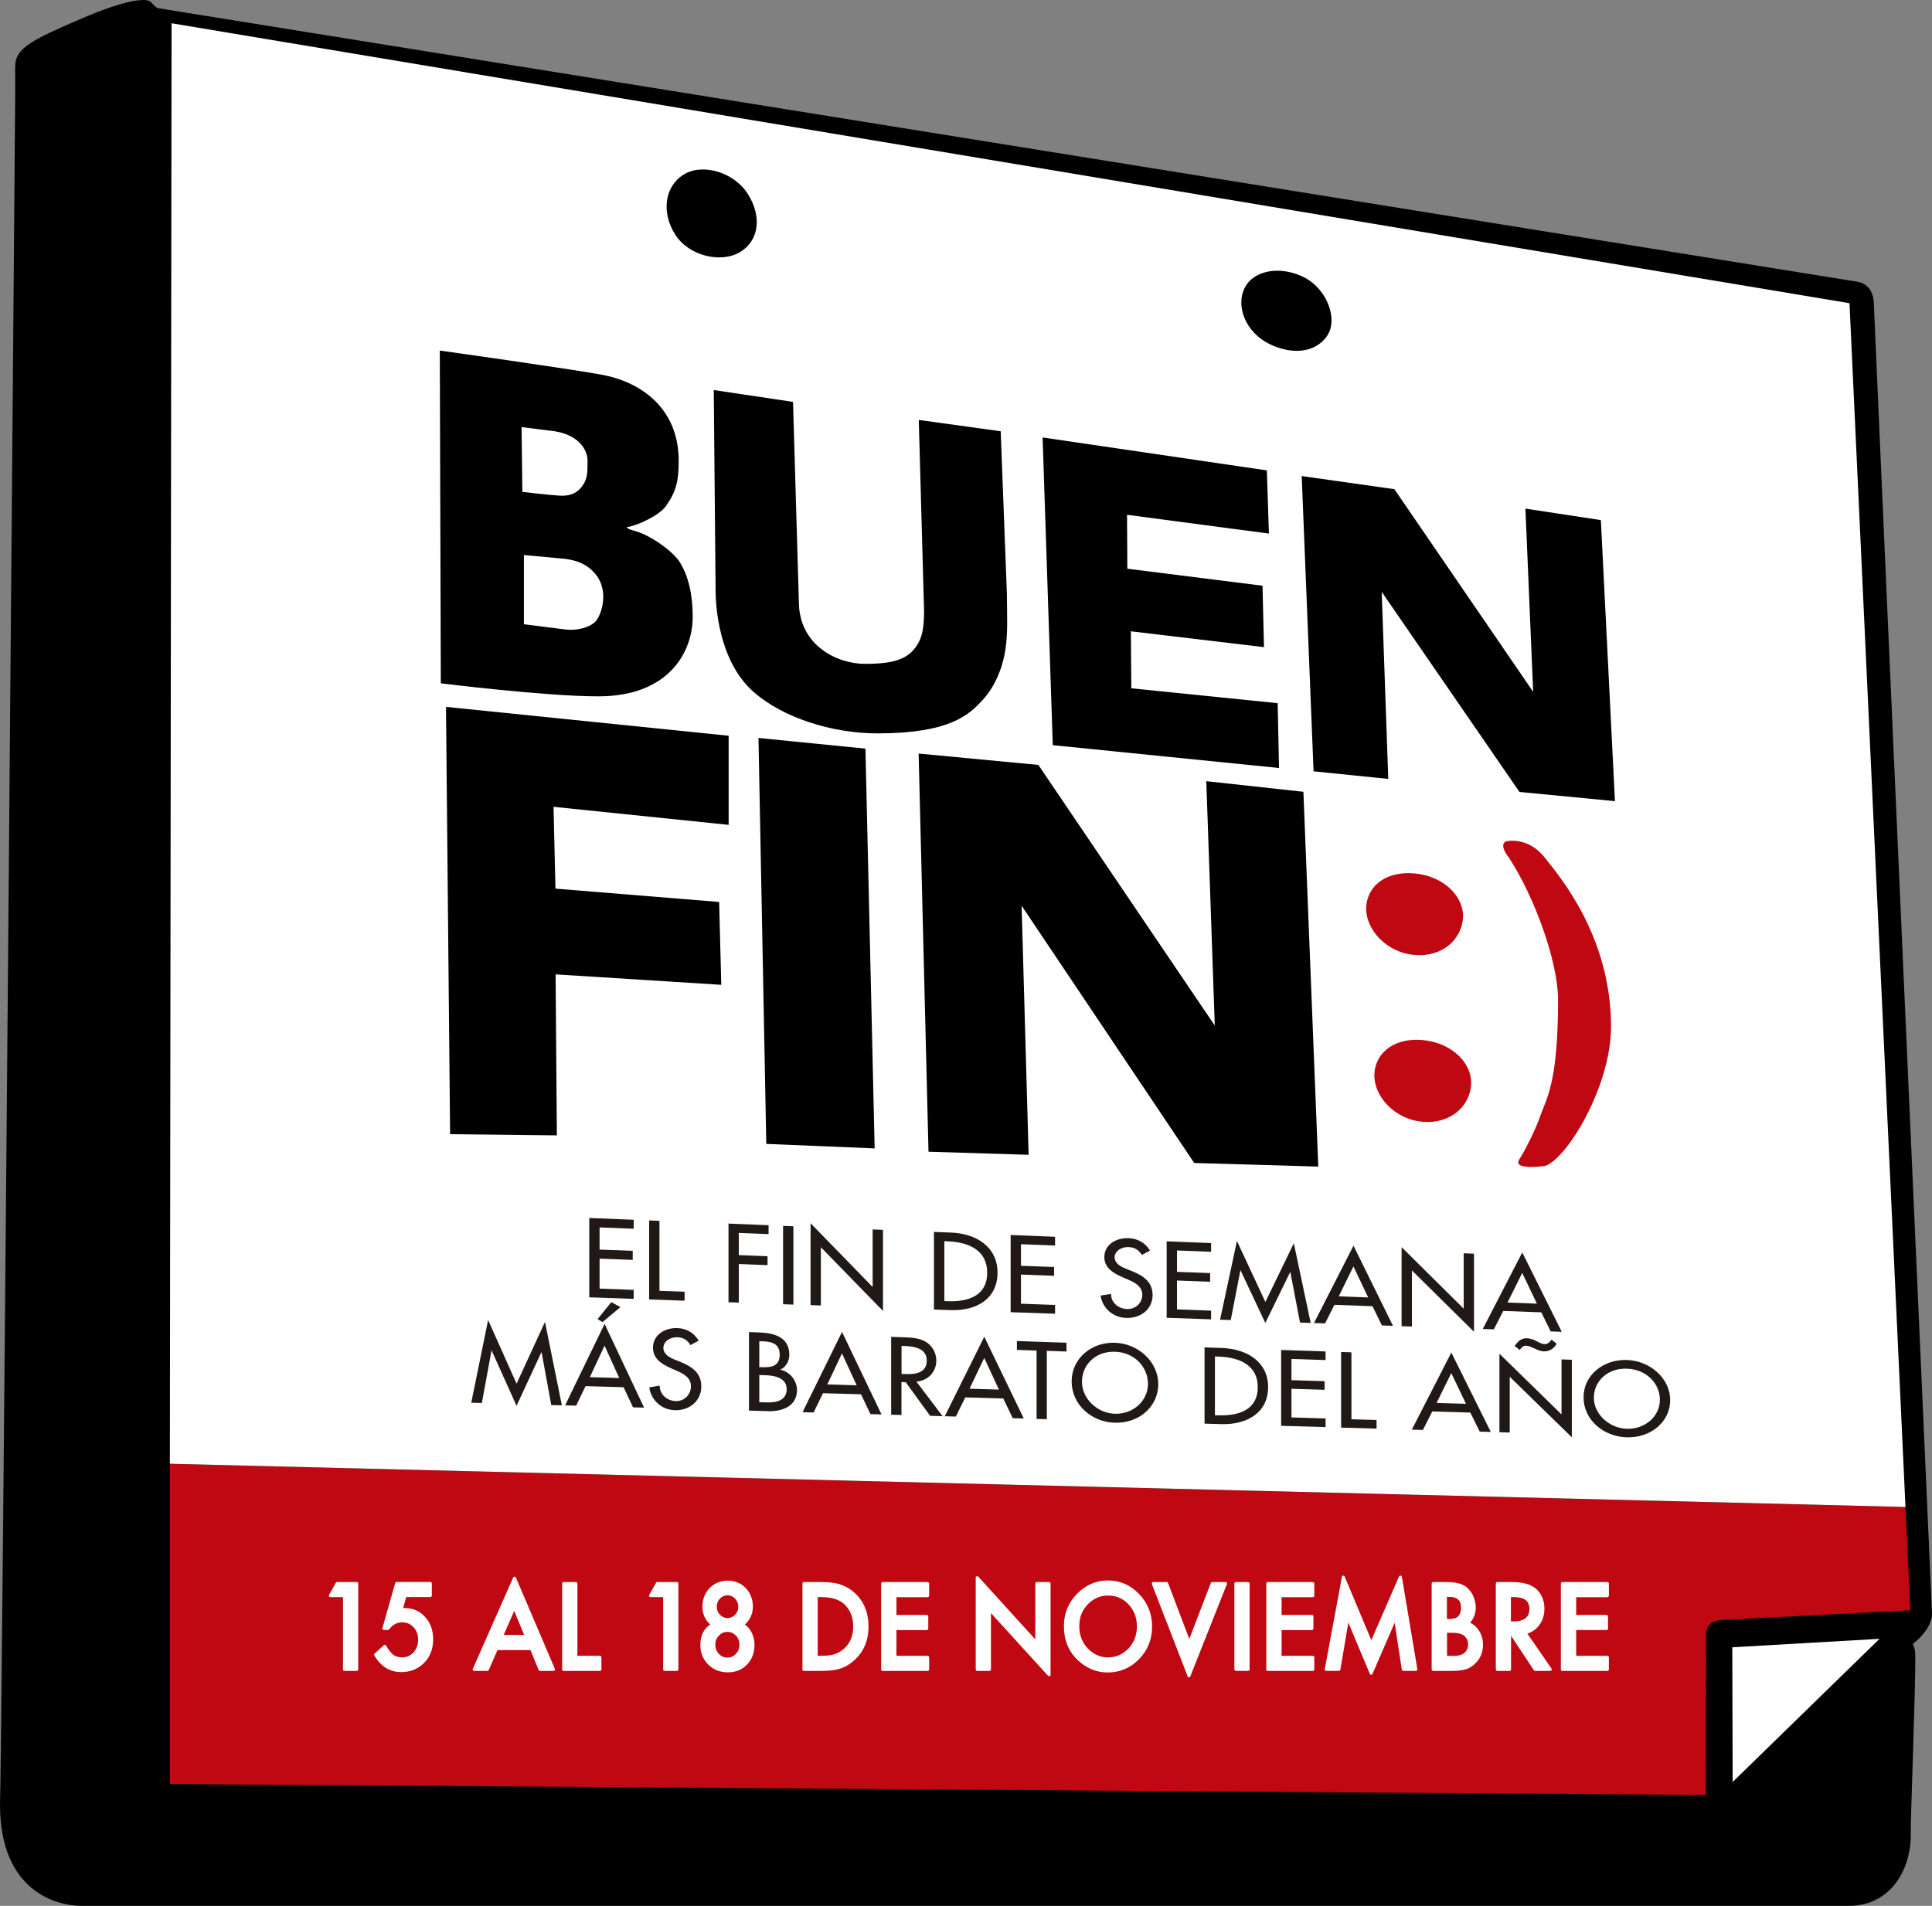
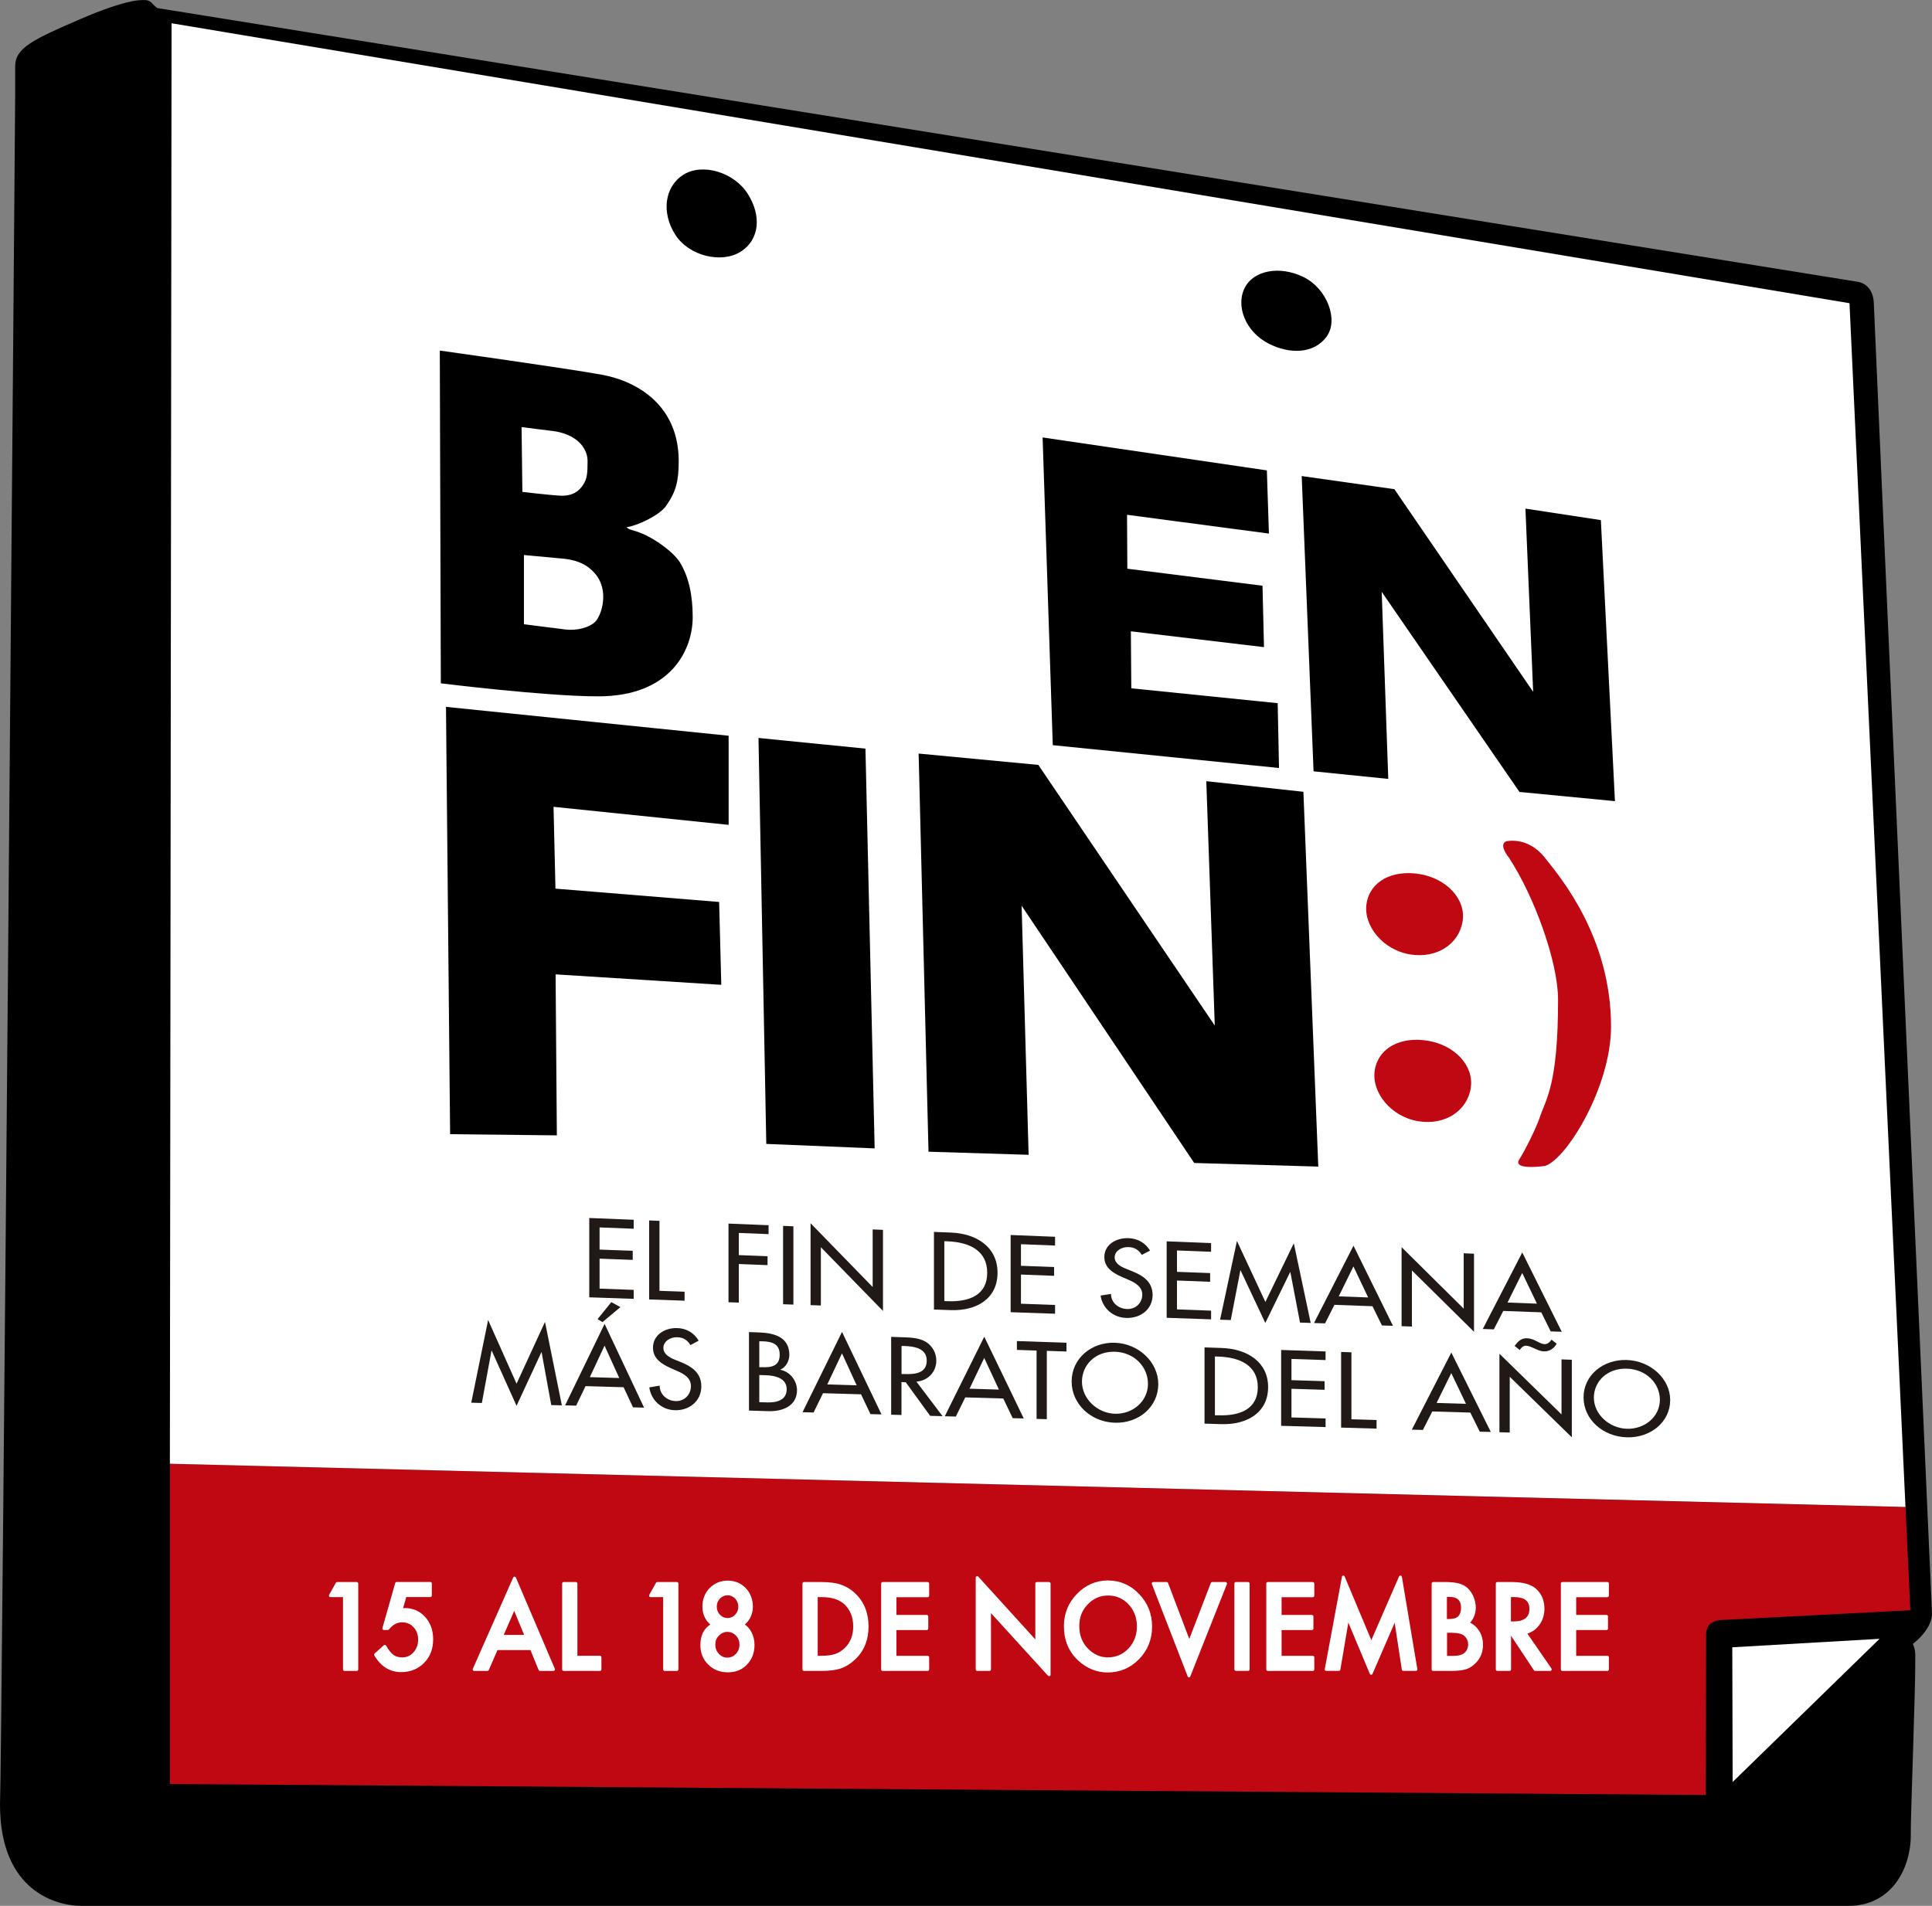
<svg xmlns="http://www.w3.org/2000/svg" id="Capa_2" data-name="Capa 2" viewBox="0 0 262.26 258.78">
  <rect x="0" y="0" width="262.26" height="258.78" fill="#808080" stroke="none" />
  <defs>
    <style>
      .cls-1, .cls-2, .cls-3, .cls-4 {
        stroke-width: 0px;
      }

      .cls-2 {
        fill: #211915;
      }

      .cls-3 {
        fill: #bf0811;
      }

      .cls-4 {
        fill: #fff;
      }
    </style>
  </defs>
  <g id="Capa_1-2" data-name="Capa 1">
    <g>
      <path class="cls-1" d="m21.33,1.09l230.9,37.18s2.03.24,2.13,2.87c.15,4,7.9,177.92,7.9,177.92.04,1.91-2.02,3.75-2.61,4.15,0,0,.33.58.34,1.46.06,4.35-.65,22.18-.61,24.25.1,4.71-2.59,9.86-8.45,9.86H11.06c-3.33,0-11.06-1.92-11.06-13.76C.25,239.79,2.06,13.16,2.06,13.16v-4.17c0-2.47,2.41-3.62,8.78-6.37C13.77,1.35,16.87.23,18.8.04c1.82-.18,1.53.28,2.53,1.05Z" />
      <path class="cls-3" d="m23.06,198.75l235.6,5.88.66,14.01-25.72,1.33s-1.06.04-1.57.65c-.52.61-.43,1.48-.43,1.48l-.05,21.62-208.49-1.49v-43.46Z" />
      <polygon class="cls-4" points="235.2 241.96 235.15 223.67 255.14 222.52 235.2 241.96" />
      <polygon class="cls-4" points="23.29 3.16 23.06 198.75 258.66 204.62 251.06 41.17 23.29 3.16" />
      <path class="cls-1" d="m180.12,45.65c-1.76,2.47-5.11,2.43-7.88,1.02-3.21-1.63-4.5-5.14-3.29-7.56,1.2-2.42,4.79-3.08,8.02-1.48,3.22,1.6,4.72,5.81,3.15,8.01Z" />
      <path class="cls-1" d="m101.51,26.33c1.87,2.94,1.62,6.2-.96,7.84-2.58,1.64-7.04.62-8.9-2.33-1.87-2.94-1.47-6.47,1.11-8.11,2.58-1.64,6.89-.35,8.75,2.6Z" />
      <g>
        <path class="cls-2" d="m79.99,165.38l6.03.24v1.22l-4.63-.18v3.01l4.5.17v1.23l-4.5-.17v4.07l4.63.17v1.22l-6.03-.21v-10.77Z" />
        <path class="cls-2" d="m89.52,175.27l3.41.12v1.22l-4.81-.17v-10.73l1.4.06v9.5Z" />
        <path class="cls-2" d="m100.29,167.42v3l3.9.15v1.21l-3.9-.15v5.24l-1.4-.05v-10.68l5.44.22v1.21l-4.04-.16Z" />
        <path class="cls-2" d="m107.7,177.14l-1.4-.05v-10.64l1.4.06v10.63Z" />
        <path class="cls-2" d="m110.03,166.09l8.43,8.66v-7.82l1.4.06v11.01l-8.43-8.65v7.91l-1.4-.05v-11.13Z" />
        <path class="cls-2" d="m126.79,167.27l2.32.09c3.44.14,6.3,1.95,6.3,5.45s-2.8,5.2-6.35,5.08l-2.28-.08v-10.54Zm1.4,9.39l.49.02c2.86.1,5.33-.81,5.33-3.86s-2.47-4.15-5.33-4.27l-.49-.02v8.13Z" />
        <path class="cls-2" d="m137.19,167.69l6.03.24v1.19l-4.63-.18v2.93l4.5.17v1.19l-4.5-.17v3.96l4.63.17v1.19l-6.03-.21v-10.49Z" />
        <path class="cls-2" d="m154.99,170.38c-.42-.66-.95-1.02-1.8-1.05-.89-.04-1.88.49-1.88,1.4,0,.82.86,1.28,1.56,1.55l.8.32c1.59.64,2.79,1.5,2.79,3.24,0,1.89-1.58,3.18-3.59,3.11-1.82-.06-3.23-1.36-3.47-3.04l1.42-.22c-.02,1.15.97,2.01,2.17,2.05,1.21.04,2.07-.86,2.07-1.95s-.97-1.64-1.94-2.05l-.77-.33c-1.28-.56-2.44-1.28-2.44-2.73,0-1.69,1.61-2.63,3.31-2.56,1.25.05,2.28.66,2.89,1.69l-1.12.58Z" />
        <path class="cls-2" d="m158.37,168.55l6.03.24v1.18l-4.63-.18v2.9l4.5.17v1.18l-4.5-.17v3.92l4.63.17v1.18l-6.03-.21v-10.38Z" />
        <path class="cls-2" d="m168.41,172.46h-.03s-1.31,6.78-1.31,6.78l-1.45-.05,2.29-10.69,3.86,8.28,3.86-7.97,2.29,10.82-1.45-.05-1.31-6.85h-.03s-3.37,6.9-3.37,6.9l-3.37-7.16Z" />
        <path class="cls-2" d="m181.15,177.16l-1.28,2.53-1.5-.05,5.36-10.5,5.36,10.88-1.5-.05-1.28-2.61-5.15-.19Zm2.58-5.22l-2,4.08,3.99.15-2-4.22Z" />
        <path class="cls-2" d="m190.26,169.34l8.43,8.35v-7.52l1.4.06v10.6l-8.43-8.33v7.62l-1.4-.05v-10.71Z" />
        <path class="cls-2" d="m204.06,178l-1.28,2.5-1.5-.05,5.36-10.39,5.36,10.77-1.5-.05-1.28-2.59-5.15-.19Zm2.58-5.17l-2,4.03,3.99.15-2-4.18Z" />
        <path class="cls-2" d="m66.75,183.38h-.03s-1.31,7.12-1.31,7.12l-1.44-.04,2.29-11.23,3.86,8.65,3.86-8.39,2.29,11.33-1.44-.04-1.31-7.17h-.03s-3.37,7.27-3.37,7.27l-3.37-7.48Z" />
        <path class="cls-2" d="m79.49,188.2l-1.28,2.66-1.5-.04,5.36-11.06,5.36,11.37-1.5-.04-1.28-2.73-5.15-.15Zm2.58-5.5l-2,4.29,3.99.12-2-4.41Zm2.15-5.22l-2.44,2.04-.66-.41,1.86-2.3,1.24.67Z" />
        <path class="cls-2" d="m93.73,182.64c-.42-.68-.95-1.04-1.8-1.07-.89-.03-1.88.52-1.88,1.46,0,.84.86,1.31,1.56,1.59l.8.32c1.59.65,2.79,1.52,2.79,3.31,0,1.94-1.58,3.29-3.59,3.23-1.82-.05-3.23-1.37-3.47-3.1l1.41-.24c-.01,1.18.97,2.06,2.17,2.1,1.21.04,2.07-.9,2.07-2.03s-.97-1.68-1.94-2.09l-.77-.34c-1.28-.57-2.44-1.3-2.44-2.79,0-1.74,1.61-2.72,3.31-2.66,1.25.04,2.28.66,2.89,1.71l-1.12.6Z" />
        <path class="cls-2" d="m101.67,180.87l1.37.05c2.12.07,4.11.66,4.11,3.06,0,.78-.45,1.66-1.21,1.98v.03c1.33.27,2.25,1.52,2.25,2.76,0,2.13-1.92,2.92-3.9,2.86l-2.62-.08v-10.66Zm1.4,4.77h.36c1.33.05,2.41-.17,2.41-1.69s-1.07-1.79-2.38-1.83h-.39s0,3.52,0,3.52Zm0,4.75l1.07.03c1.3.04,2.65-.29,2.65-1.8s-1.61-1.86-2.86-1.89l-.86-.03v3.69Z" />
        <path class="cls-2" d="m111.72,189.17l-1.28,2.62-1.5-.04,5.36-10.9,5.36,11.2-1.5-.04-1.28-2.69-5.15-.15Zm2.58-5.42l-2,4.23,3.99.12-2-4.35Z" />
        <path class="cls-2" d="m127.96,192.29l-1.7-.05-3.31-4.56-.58-.02v4.47l-1.4-.04v-10.57l1.7.06c1,.03,2.07.08,2.96.59.94.55,1.47,1.56,1.47,2.56,0,1.51-1.07,2.73-2.7,2.87l3.55,4.69Zm-5.59-5.72h.45c1.43.06,2.98-.14,2.98-1.82s-1.67-1.94-3.05-1.99h-.37s0,3.81,0,3.81Z" />
        <path class="cls-2" d="m131.03,189.74l-1.28,2.6-1.5-.04,5.36-10.8,5.36,11.1-1.5-.04-1.28-2.67-5.15-.15Zm2.58-5.37l-2,4.19,3.99.12-2-4.31Z" />
        <path class="cls-2" d="m142.11,192.7l-1.4-.04v-9.28l-2.67-.09v-1.2l6.73.23v1.19l-2.67-.09v9.27Z" />
        <path class="cls-2" d="m157.23,187.93c0,3.09-2.64,5.34-5.88,5.25-3.25-.09-5.88-2.51-5.88-5.61s2.67-5.36,5.88-5.25c3.22.11,5.88,2.64,5.88,5.61Zm-1.4-.04c0-2.29-1.85-4.27-4.48-4.35-2.64-.09-4.48,1.78-4.48,4.07s2.06,4.28,4.48,4.35c2.43.07,4.48-1.7,4.48-4.07Z" />
        <path class="cls-2" d="m163.52,182.95l2.32.08c3.44.12,6.3,1.88,6.3,5.31s-2.8,5.13-6.35,5.03l-2.28-.07v-10.36Zm1.4,9.22h.49c2.86.1,5.33-.82,5.33-3.81s-2.47-4.07-5.33-4.16l-.49-.02v7.99Z" />
        <path class="cls-2" d="m173.91,183.3l6.03.2v1.17l-4.63-.15v2.88l4.5.14v1.17l-4.5-.14v3.89l4.63.14v1.17l-6.03-.17v-10.31Z" />
        <path class="cls-2" d="m183.45,192.71l3.41.1v1.17l-4.81-.14v-10.27l1.4.05v9.09Z" />
        <path class="cls-2" d="m194.43,191.64l-1.28,2.52-1.5-.04,5.36-10.47,5.36,10.78-1.5-.04-1.28-2.59-5.15-.15Zm2.58-5.21l-2,4.06,3.99.12-2-4.18Z" />
        <path class="cls-2" d="m203.54,183.81l8.43,8.24v-7.47l1.4.05v10.53l-8.43-8.22v7.57l-1.4-.04v-10.65Zm2.07-1.06l.04-.07c.4-.51.82-.99,1.61-.97.51.02.94.19,1.33.4.39.2.74.39,1.07.4.43.02.75-.31.95-.61l.7.55c-.34.62-.94,1.07-1.76,1.04-.42-.01-.83-.2-1.24-.39-.39-.17-.77-.36-1.16-.38-.37-.01-.7.31-.85.59l-.7-.56Z" />
        <path class="cls-2" d="m226.72,190.09c0,2.98-2.64,5.16-5.88,5.07-3.25-.09-5.88-2.43-5.88-5.43s2.67-5.18,5.88-5.07c3.22.11,5.88,2.56,5.88,5.43Zm-1.4-.04c0-2.21-1.85-4.13-4.48-4.21-2.64-.09-4.48,1.71-4.48,3.94s2.06,4.14,4.48,4.22c2.43.07,4.48-1.64,4.48-3.94Z" />
      </g>
      <polygon class="cls-1" points="60.54 95.98 98.91 99.9 98.91 112 75.14 109.55 75.4 120.66 97.62 122.47 97.91 133.72 75.42 132.3 75.59 154.16 61.1 154 60.54 95.98" />
      <polygon class="cls-1" points="102.96 100.2 117.48 101.65 118.73 155.93 104.02 155.32 102.96 100.2" />
      <polygon class="cls-1" points="124.7 102.32 140.95 103.86 164.9 139.25 163.75 106.07 176.93 107.51 178.95 158.4 162.11 157.91 138.68 122.98 139.63 156.8 126.04 156.38 124.7 102.32" />
      <path class="cls-3" d="m198.54,125.12c-.5,3.03-3.45,5.07-7.13,4.47-3.67-.6-6.39-3.9-5.9-6.93.5-3.03,3.51-4.58,7.19-3.98,3.67.6,6.33,3.41,5.84,6.44Z" />
      <path class="cls-3" d="m199.65,147.76c-.5,3.04-3.45,5.08-7.13,4.48-3.67-.6-6.39-3.9-5.9-6.94.5-3.04,3.52-4.59,7.19-3.99,3.67.6,6.33,3.41,5.83,6.45Z" />
      <path class="cls-1" d="m92.33,76.41c-.9-1.5-3.9-3.66-6.08-4.3-.65-.19-.91-.22-1.19-.53,1.42-.18,4.44-1.59,5.35-2.88,1.36-1.94,1.72-3.35,1.72-6.1,0-7.43-5.45-10.81-10.44-11.72-4.82-.88-21.99-3.28-21.99-3.28l.14,45.18s14.18,1.77,21.37,1.77c9.79,0,12.82-6.25,12.82-10.75,0-2.96-.52-5.43-1.71-7.4Zm-21.53-18.42l4.59.58c3.39.59,4.39,2.69,4.37,4.04-.02,1.46.02,2.29-.63,3.26-.57.86-1.46,1.53-3.18,1.43-1.5-.09-5.04-.51-5.04-.51l-.11-8.81Zm10.06,26.37c-.8.86-2.6,1.31-4.13,1.11-1.93-.24-5.61-.71-5.61-.71v-9.4s5.59.52,5.59.52c2.11.27,3.15,1.02,3.93,1.85,2.17,2.32,1.02,5.76.22,6.63Z" />
-       <path class="cls-1" d="m124.72,57.02l11.12,1.54.84,22.05c0,2.67.18,5.34-.23,7.79-.41,2.47-1.49,5.01-3.19,6.79-1.7,1.78-4.2,4.39-14.15,4.39-6.21,0-12.83-2.15-16.76-5.58-4.75-4.13-5.21-11.6-5.21-13.82l-.25-27.22,10.76,1.61.79,27.08c0,6.11,5.35,8.49,8.96,8.49,2.97,0,5.12-.34,6.43-1.71,1.31-1.37,1.61-2.92,1.61-5.43l-.72-25.98Z" />
      <path class="cls-1" d="m141.54,59.4l30.43,4.47.28,8.58-19.26-2.55.04,7.32,18.35,2.31.2,8.34-18.07-2.15.06,7.74,19.87,2.02.18,8.8-30.71-3.1-1.38-41.77Z" />
      <path class="cls-1" d="m176.7,64.64l12.58,1.78,18.84,27.52-1.05-24.88,10.24,1.56,1.91,38.16-12.96-1.25-18.7-27.17.89,25.4-10.14-1.03-1.61-40.09Z" />
      <path class="cls-3" d="m204.49,114.23s2.85-.7,5.15,2.15c2.29,2.85,9.05,10.95,9.05,23.02,0,8.08-5.93,17.87-8.93,18.91,0,0-4.56.67-3.51-.91.64-.96,2.24-4.12,2.75-5.64.86-2.57,2.5-4.43,2.5-16.02,0-5.14-3.22-14.02-6.66-19.27,0,0-1.51-1.82-.35-2.25Z" />
      <g>
        <path class="cls-4" d="m48.43,214.81h-2.67c-.07,0-.14.04-.17.1l-.92,1.65c-.03.06-.03.14,0,.2.04.06.1.1.17.1h1.72v9.82c0,.11.09.2.2.2h1.67c.11,0,.2-.09.2-.2v-11.67c0-.11-.09-.2-.2-.2Z" />
        <path class="cls-4" d="m54.89,218.36c-.05,0-.11,0-.17,0l.43-1.51h3.27c.11,0,.2-.09.2-.2v-1.65c0-.11-.09-.2-.2-.2h-4.58c-.09,0-.17.06-.19.14l-1.74,6.13c-.02.06,0,.12.03.17.04.05.1.08.16.08h.55c.06,0,.12-.03.16-.08.51-.65,1.1-.96,1.79-.96.62,0,1.13.22,1.54.67.41.43.62,1,.62,1.69s-.21,1.24-.63,1.72c-.42.46-.92.68-1.54.68-.47,0-.87-.11-1.18-.34-.33-.24-.66-.66-1-1.26-.03-.05-.08-.09-.14-.1-.06-.01-.12,0-.16.05l-1.26,1.13c-.07.06-.09.17-.04.25.88,1.51,2.11,2.27,3.65,2.27,1.24,0,2.29-.42,3.11-1.25.82-.83,1.23-1.9,1.23-3.18s-.37-2.26-1.09-3.06c-.73-.81-1.67-1.21-2.8-1.21Z" />
        <path class="cls-4" d="m70.02,214.2c-.03-.07-.1-.12-.18-.12h0c-.08,0-.15.05-.18.12l-5.48,12.4c-.03.06-.02.13.02.19s.1.09.17.09h1.8c.08,0,.15-.05.18-.12l1.18-2.71h4.48l1.11,2.71c.03.07.1.12.18.12h1.83c.07,0,.13-.03.17-.09.04-.06.04-.13.02-.19l-5.29-12.4Zm-.22,4.53l1.35,3.26h-2.77l1.42-3.26Z" />
        <path class="cls-4" d="m81.44,224.82h-3.06v-9.81c0-.11-.09-.2-.2-.2h-1.67c-.11,0-.2.09-.2.2v11.67c0,.11.09.2.2.2h4.93c.11,0,.2-.09.2-.2v-1.65c0-.11-.09-.2-.2-.2Z" />
        <path class="cls-4" d="m91.89,214.81h-2.67c-.07,0-.14.04-.17.1l-.92,1.65c-.03.06-.03.14,0,.2.04.06.1.1.17.1h1.72v9.82c0,.11.09.2.2.2h1.67c.11,0,.2-.09.2-.2v-11.67c0-.11-.09-.2-.2-.2Z" />
        <path class="cls-4" d="m101.12,220.58c.71-.65,1.08-1.46,1.08-2.43s-.33-1.85-.97-2.52c-.65-.67-1.47-1.01-2.44-1.01s-1.8.34-2.46,1.01c-.65.67-.98,1.51-.98,2.51s.36,1.82,1.07,2.44c-.9.58-1.35,1.51-1.35,2.78,0,1.06.36,1.95,1.06,2.65.7.7,1.6,1.06,2.67,1.06s1.93-.35,2.6-1.05c.68-.7,1.02-1.6,1.02-2.68,0-.63-.14-1.22-.41-1.72-.22-.43-.52-.77-.89-1.03Zm-1.33-1.33c-.29.3-.62.45-1.03.45s-.74-.15-1.03-.45c-.29-.3-.43-.67-.43-1.12,0-.41.14-.77.43-1.07.29-.3.62-.45,1.03-.45s.74.15,1.03.45c.29.31.43.67.43,1.1s-.14.79-.43,1.09Zm-2.21,2.84c.33-.34.71-.51,1.16-.51s.83.17,1.16.5c.33.34.48.75.48,1.24s-.16.89-.48,1.24c-.32.34-.7.51-1.16.51s-.84-.17-1.16-.51c-.32-.35-.48-.76-.48-1.26s.16-.87.48-1.21Z" />
        <path class="cls-4" d="m114.17,215.17c-.66-.24-1.58-.36-2.71-.36h-2.33c-.11,0-.2.09-.2.2v11.67c0,.11.09.2.2.2h2.3c1.14,0,2.04-.11,2.67-.33.68-.22,1.34-.63,1.95-1.2,1.23-1.14,1.85-2.66,1.85-4.5s-.6-3.34-1.78-4.47c-.58-.56-1.24-.97-1.96-1.2Zm-2.61,9.65h-.56v-7.96h.56c1.37,0,2.41.34,3.1,1.01.77.75,1.16,1.75,1.16,2.97s-.39,2.2-1.17,2.95c-.38.36-.81.63-1.28.79-.47.16-1.08.24-1.81.24Z" />
        <path class="cls-4" d="m125.93,214.81h-6.12c-.11,0-.2.09-.2.2v11.67c0,.11.09.2.2.2h6.12c.11,0,.2-.09.2-.2v-1.65c0-.11-.09-.2-.2-.2h-4.24v-3.5h4.12c.11,0,.2-.09.2-.2v-1.65c0-.11-.09-.2-.2-.2h-4.12v-2.41h4.24c.11,0,.2-.09.2-.2v-1.65c0-.11-.09-.2-.2-.2Z" />
        <path class="cls-4" d="m142.41,214.81h-1.67c-.11,0-.2.09-.2.2v7.59l-7.74-8.52c-.06-.06-.14-.08-.22-.05-.08.03-.13.1-.13.19v12.46c0,.11.09.2.2.2h1.67c.11,0,.2-.09.2-.2v-7.65l7.74,8.5s.09.06.15.06c.02,0,.05,0,.07-.01.08-.03.13-.1.13-.18v-12.38c0-.11-.09-.2-.2-.2Z" />
        <path class="cls-4" d="m150.44,214.59c-1.65,0-3.08.62-4.25,1.83-1.18,1.21-1.77,2.68-1.77,4.37,0,1.92.65,3.49,1.94,4.68,1.17,1.07,2.51,1.62,3.99,1.62,1.67,0,3.11-.61,4.28-1.82,1.17-1.2,1.76-2.68,1.76-4.41s-.59-3.2-1.76-4.42c-1.16-1.22-2.58-1.84-4.21-1.84Zm-.06,10.45c-1.01,0-1.92-.4-2.69-1.19-.78-.79-1.18-1.81-1.18-3.04s.38-2.17,1.14-2.96c.75-.8,1.69-1.21,2.78-1.21s2.03.41,2.77,1.21c.75.8,1.13,1.81,1.13,2.99s-.39,2.18-1.14,2.99c-.76.8-1.7,1.21-2.8,1.21Z" />
        <path class="cls-4" d="m166.38,214.81h-1.83c-.08,0-.16.05-.19.13l-2.92,7.6-2.88-7.6c-.03-.08-.1-.13-.19-.13h-1.83c-.07,0-.13.03-.16.09-.04.05-.04.12-.02.18l4.86,12.54c.03.08.1.13.18.13h0c.08,0,.15-.05.18-.13l4.97-12.54c.02-.06.02-.13-.02-.18-.04-.05-.1-.09-.16-.09Z" />
        <rect class="cls-4" x="167.56" y="214.81" width="2.07" height="12.06" rx=".2" ry=".2" />
        <path class="cls-4" d="m178.21,214.81h-6.12c-.11,0-.2.09-.2.2v11.67c0,.11.09.2.2.2h6.12c.11,0,.2-.09.2-.2v-1.65c0-.11-.09-.2-.2-.2h-4.24v-3.5h4.12c.11,0,.2-.09.2-.2v-1.65c0-.11-.09-.2-.2-.2h-4.12v-2.41h4.24c.11,0,.2-.09.2-.2v-1.65c0-.11-.09-.2-.2-.2Z" />
        <path class="cls-4" d="m190.12,213.94c-.09-.01-.17.04-.21.12l-3.76,8.64-3.62-8.64c-.03-.08-.11-.13-.2-.12-.09,0-.16.07-.17.16l-2.33,12.54c-.01.06,0,.12.04.16.04.05.09.07.15.07h1.73c.1,0,.18-.07.2-.17l1.08-6.38,2.92,6.96c.03.07.1.12.18.12h0c.08,0,.15-.05.18-.12l3.01-6.94.97,6.36c.01.1.1.17.2.17h1.72c.06,0,.11-.03.15-.07.04-.04.05-.1.04-.16l-2.1-12.54c-.01-.09-.08-.15-.17-.16Z" />
        <path class="cls-4" d="m199.56,220.33c.51-.57.77-1.26.77-2.05,0-.48-.1-.97-.29-1.44-.19-.47-.46-.86-.79-1.18-.33-.31-.74-.53-1.21-.66-.46-.12-1.07-.19-1.83-.19h-1.67c-.11,0-.2.09-.2.2v11.67c0,.11.09.2.2.2h2.53c.77,0,1.43-.08,1.95-.23.49-.16.93-.45,1.32-.86.65-.66.97-1.49.97-2.45,0-.73-.18-1.38-.55-1.94-.31-.48-.71-.84-1.21-1.08Zm-1.59-.88c-.25.25-.66.38-1.23.38h-.33v-3h.39c.51,0,.9.13,1.15.37.26.24.38.62.38,1.11s-.13.89-.38,1.14Zm-1.55,2.25h.65c.84,0,1.43.15,1.74.45.32.31.48.67.48,1.13s-.16.84-.49,1.14c-.31.28-.83.42-1.53.42h-.84v-3.13Z" />
        <path class="cls-4" d="m207.31,221.82c.65-.2,1.2-.59,1.62-1.14.47-.63.72-1.38.72-2.25,0-1.11-.38-2.02-1.14-2.7-.68-.61-1.8-.92-3.3-.92h-1.96c-.11,0-.2.09-.2.2v11.67c0,.11.09.2.2.2h1.67c.11,0,.2-.09.2-.2v-4.57l3.1,4.68c.04.06.1.09.17.09h2.05c.07,0,.14-.04.18-.11.03-.07.03-.14-.01-.21l-3.27-4.74Zm.3-3.37c0,1.15-.71,1.71-2.18,1.71h-.33v-3.31h.4c1.42,0,2.11.52,2.11,1.59Z" />
        <path class="cls-4" d="m218.2,216.86c.11,0,.2-.09.2-.2v-1.65c0-.11-.09-.2-.2-.2h-6.12c-.11,0-.2.09-.2.2v11.67c0,.11.09.2.2.2h6.12c.11,0,.2-.09.2-.2v-1.65c0-.11-.09-.2-.2-.2h-4.24v-3.5h4.12c.11,0,.2-.09.2-.2v-1.65c0-.11-.09-.2-.2-.2h-4.12v-2.41h4.24Z" />
      </g>
    </g>
  </g>
</svg>